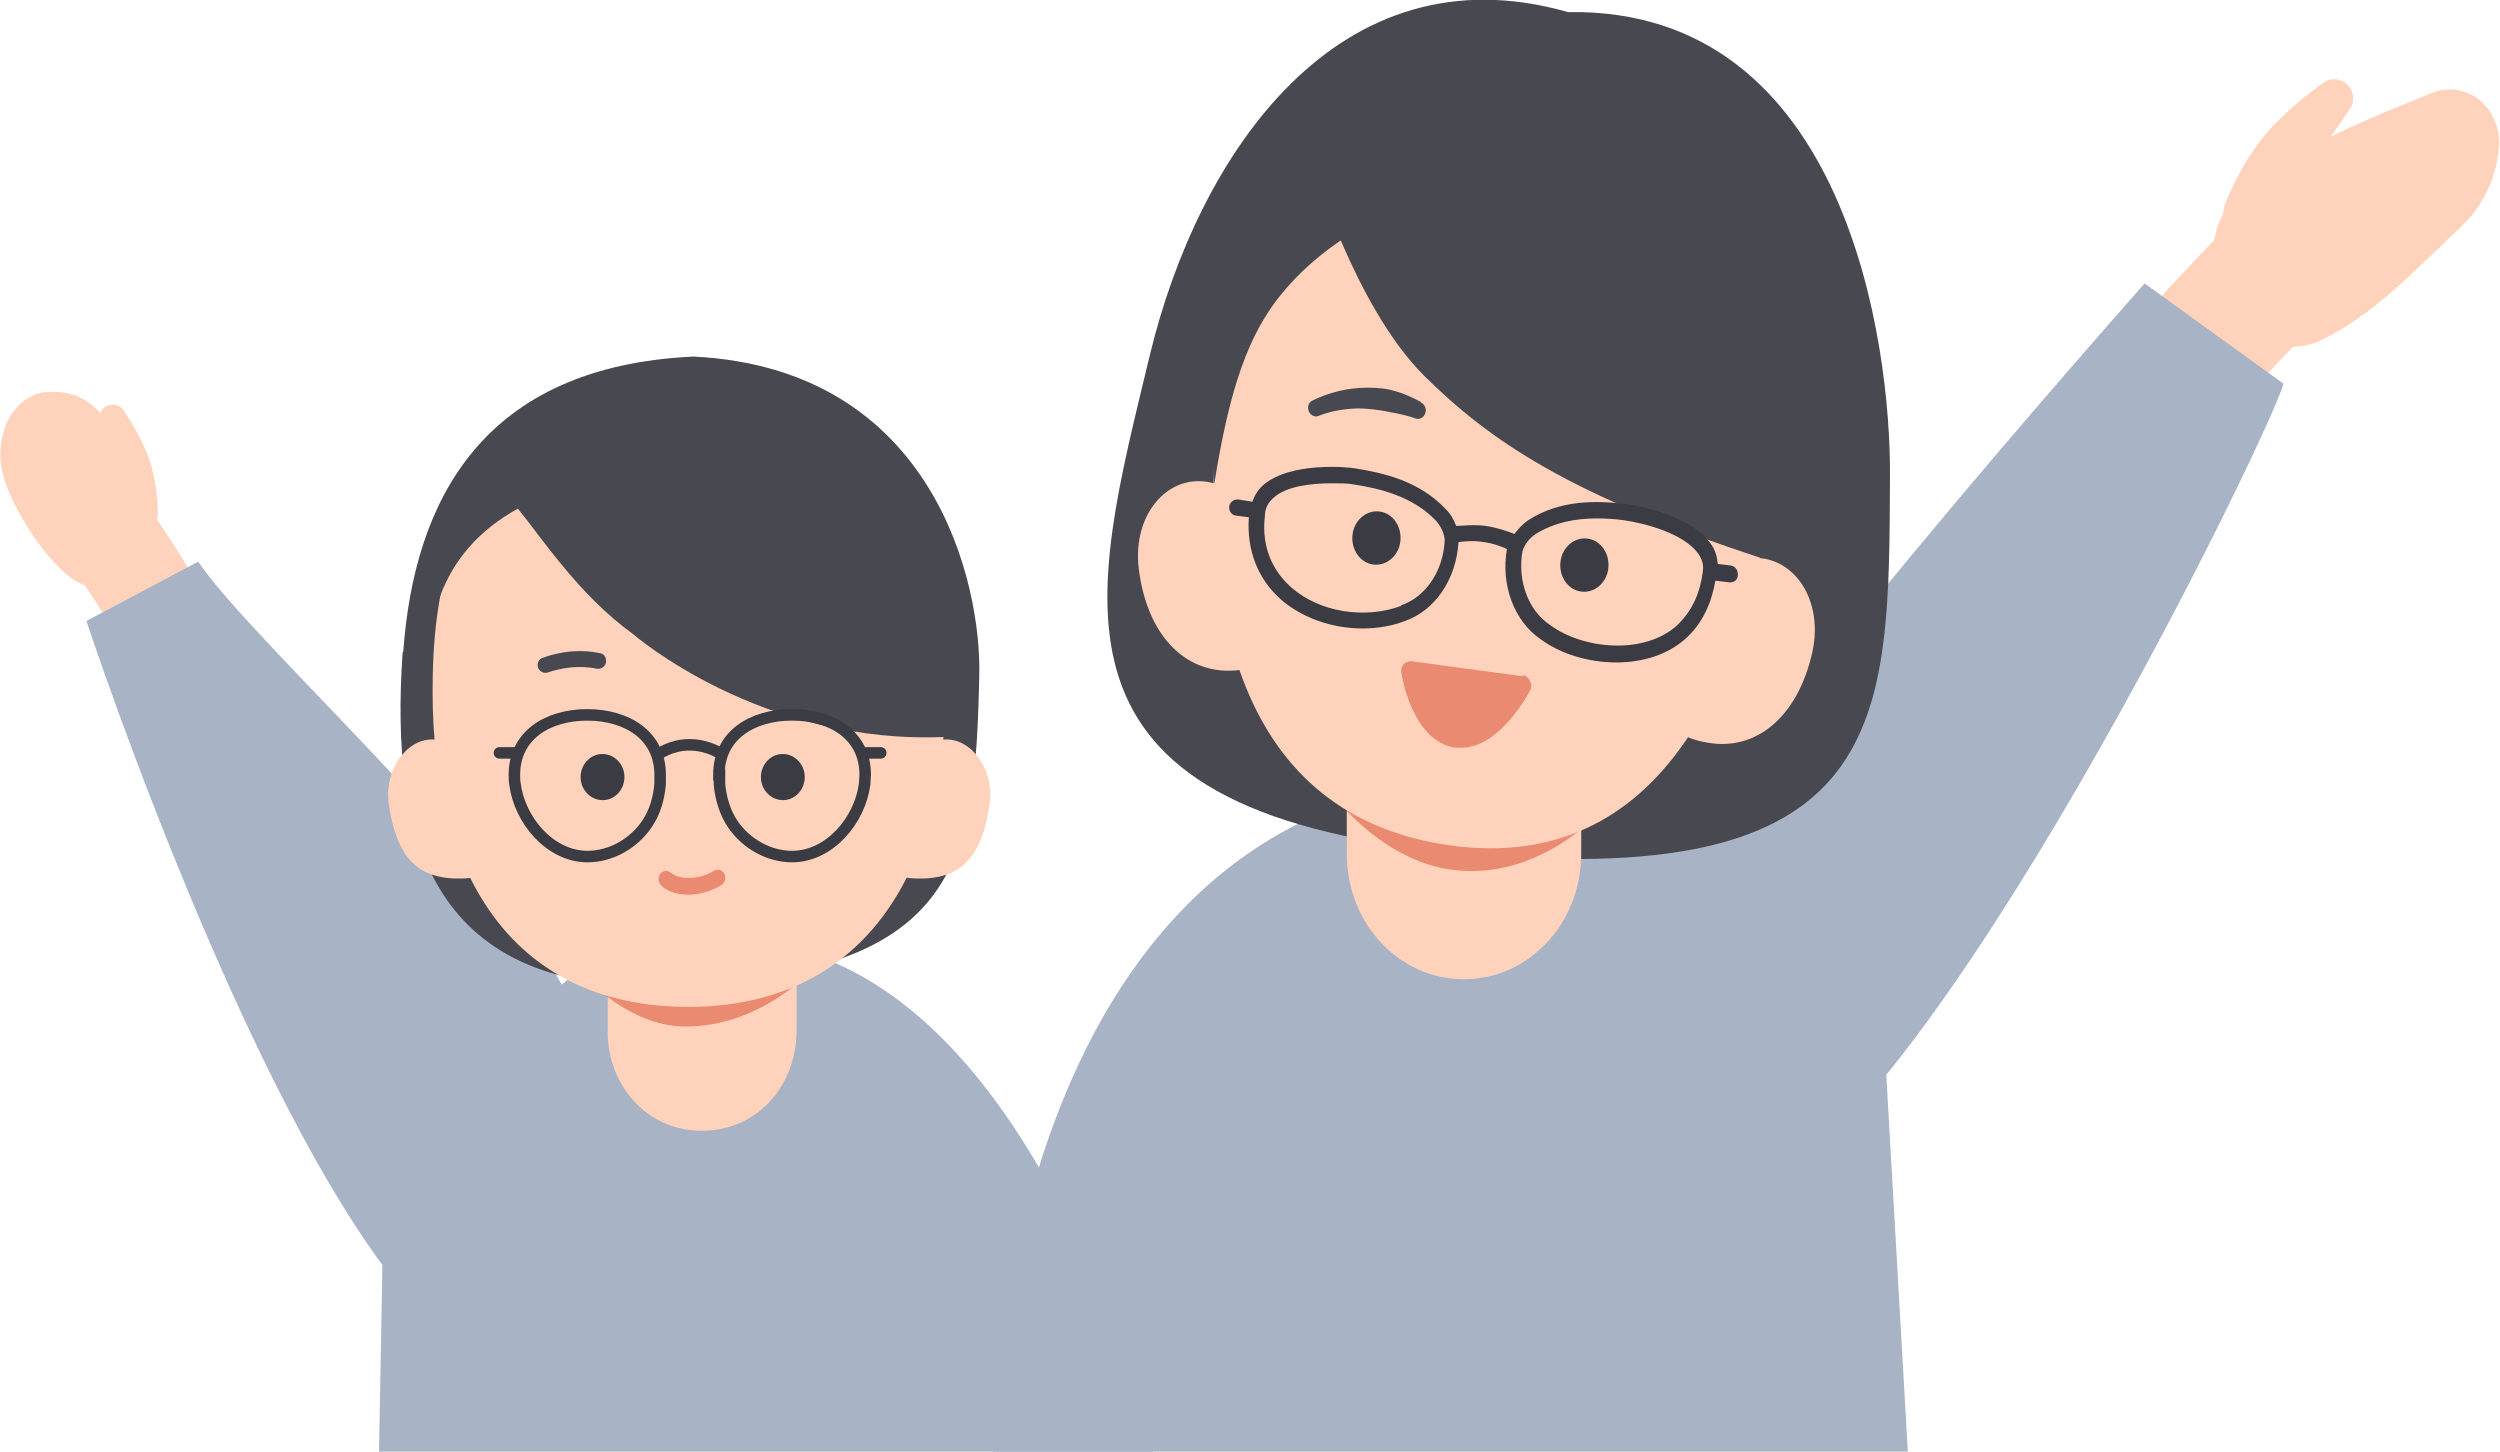
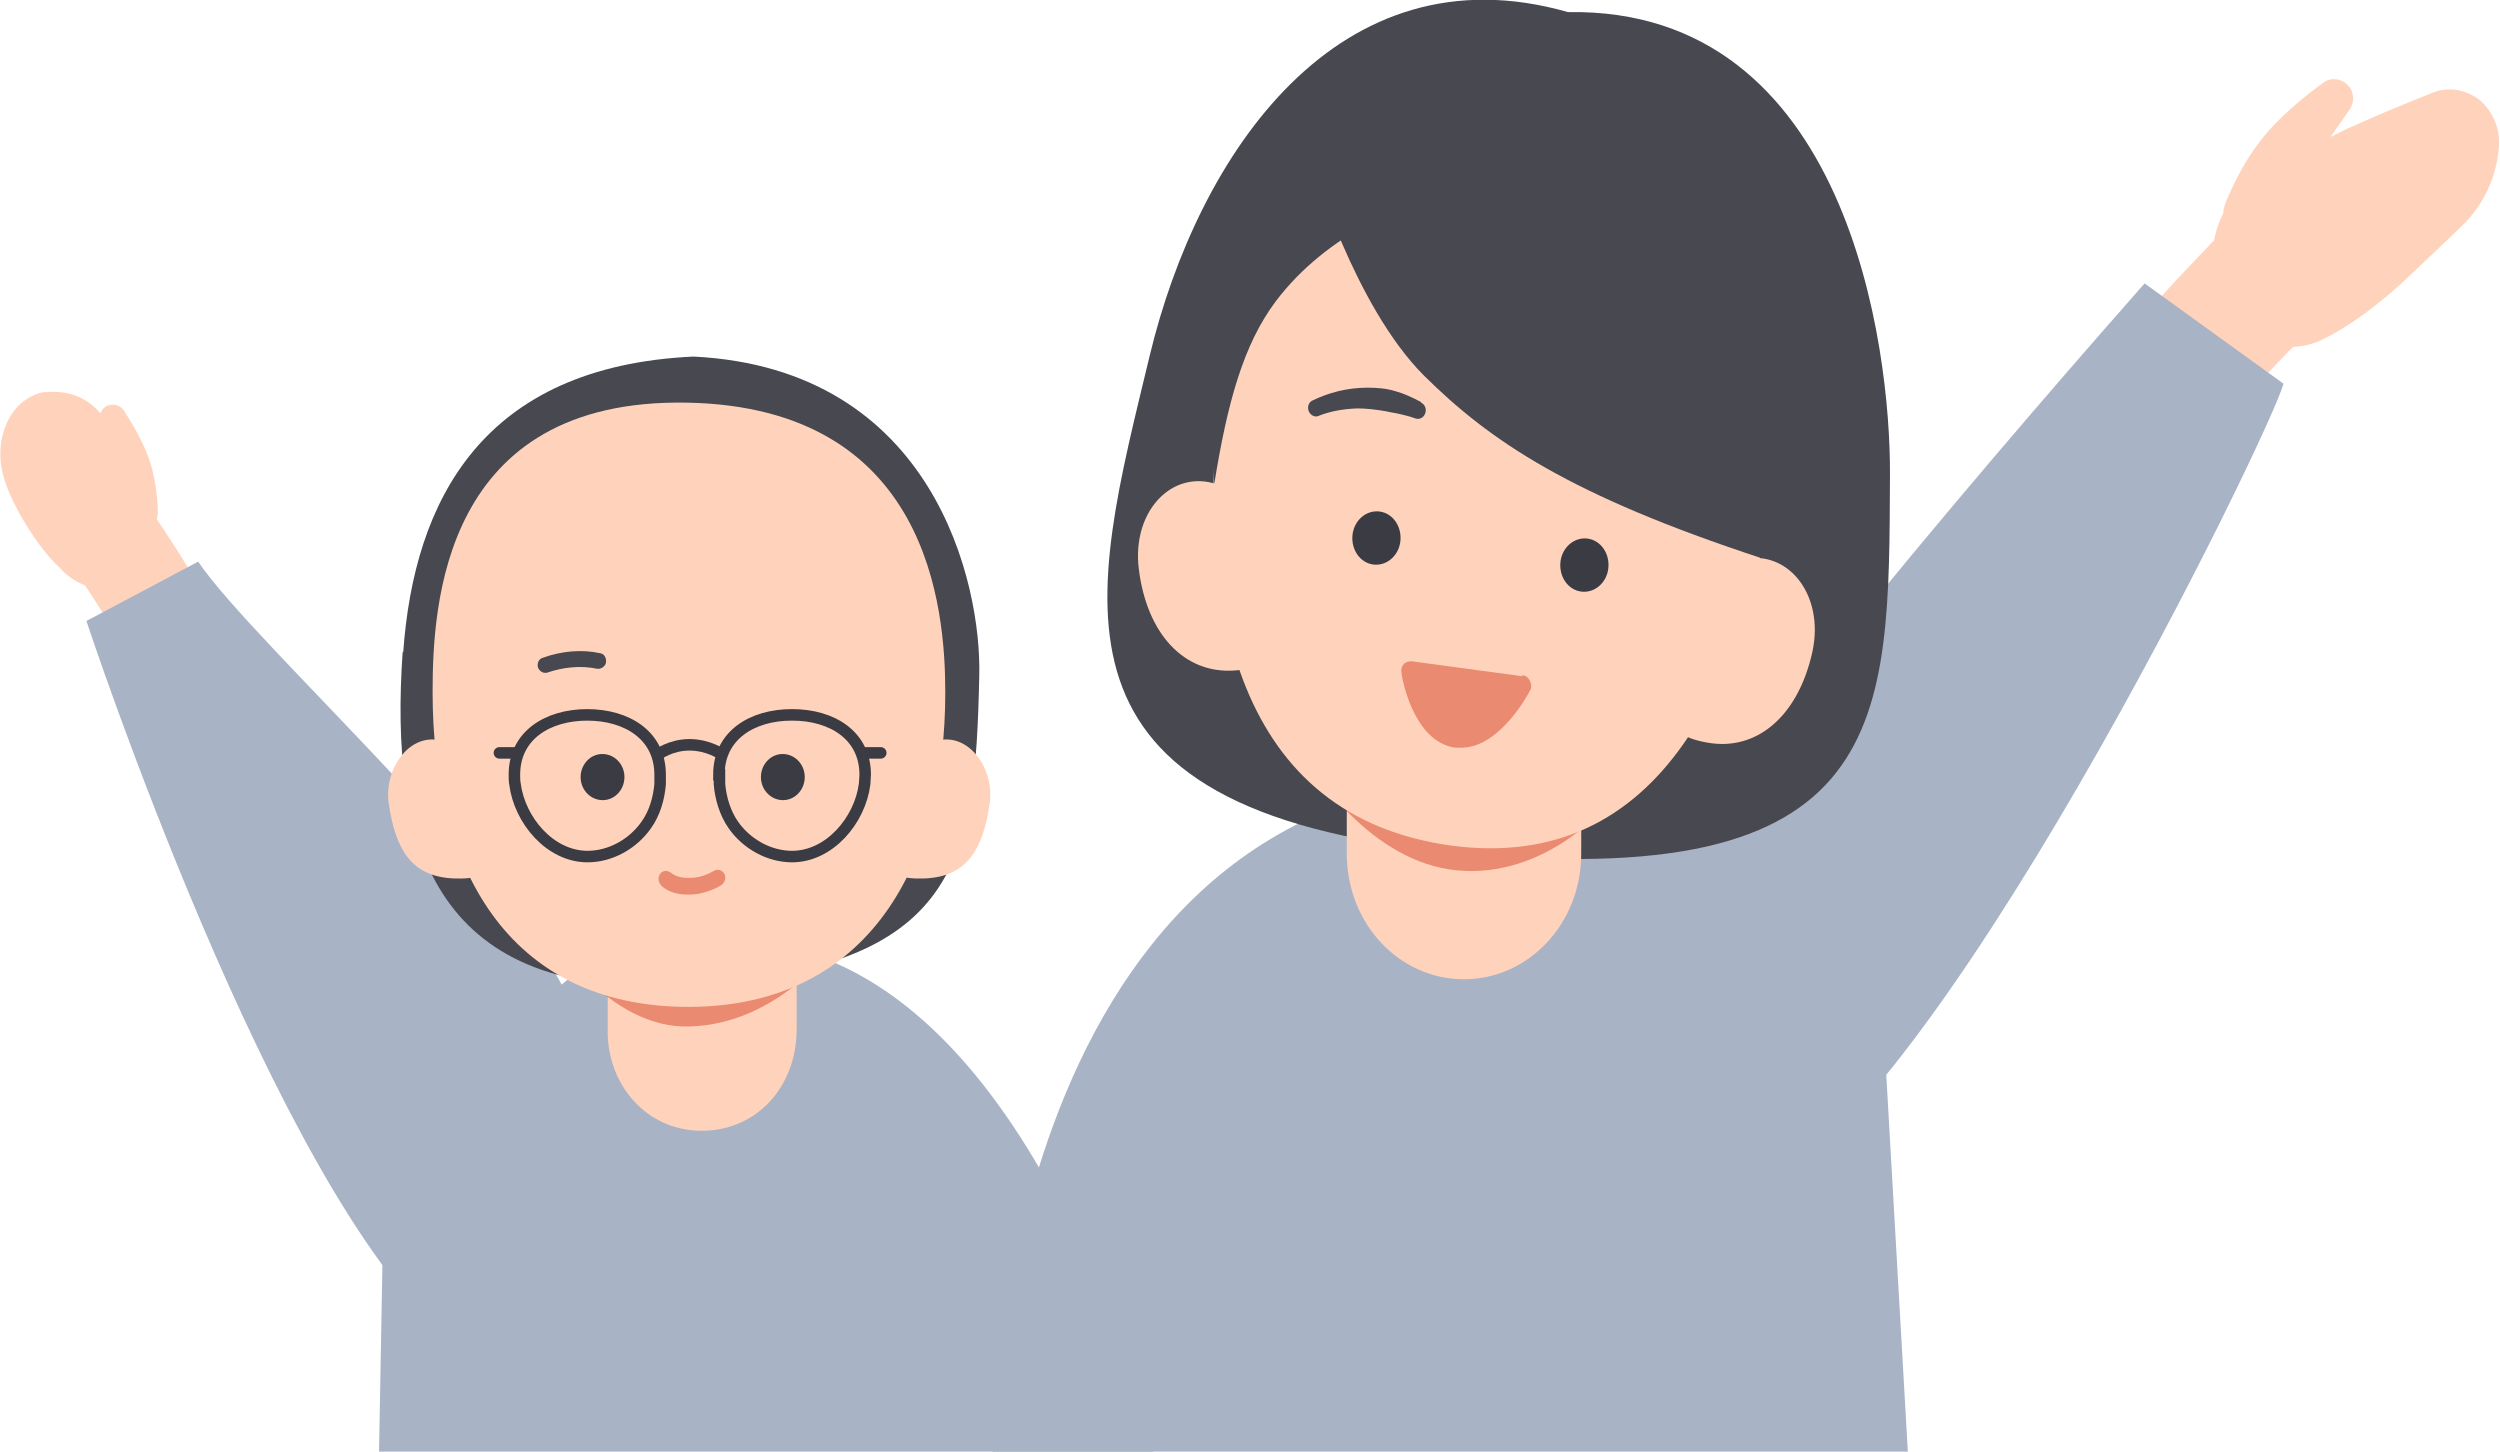
<svg xmlns="http://www.w3.org/2000/svg" viewBox="0 0 43.4 25.2">
  <g style="isolation:isolate;">
    <g id="b">
      <g id="c">
        <g>
          <g>
            <path d="M2.47,8.44c.61,1.34-.61,2.35-1.46,1.39-.32-.29-.83-1.07-.96-1.6-.16-.62,.12-1.29,.69-1.42,.78-.07,1.13,.3,1.74,1.63Z" style="fill:#ffd3bb; fill-rule:evenodd;" />
            <path d="M2,8.87c0,.2,.15,.36,.35,.38h0c.1,.01,.2-.02,.27-.09,.07-.07,.12-.16,.12-.26,0-.21-.03-.49-.11-.8-.1-.36-.33-.74-.47-.96-.06-.1-.18-.14-.29-.1h0c-.1,.04-.15,.14-.13,.25,.05,.21,.14,.57,.2,.85,.05,.21,.05,.5,.05,.72h0Z" style="fill:#ffd3bb; fill-rule:evenodd;" />
            <path d="M2.21,11.51s-.16-.42-.37-.78c-.13-.22-.61-.94-.61-.94l1.33-1.02s.54,.8,.68,1.05c.27,.48,.48,1.01,.48,1.01l-1.51,.67Z" style="fill:#ffd3bb;" />
          </g>
          <g>
            <path d="M10.05,17.78l-2.3,5.42C4.76,20.67,1.5,10.78,1.5,10.78l1.94-1.03c.99,1.47,5.97,5.88,6.61,8.02Z" style="fill:#a8b3c5; fill-rule:evenodd;" />
            <path d="M20.02,25.2s-1.71-7.24-5.93-8.64c-.68-.23-3.15-.27-3.96,.25-1.84,1.18-3.49,5.08-3.49,5.08l-.06,3.31h13.44Z" style="fill:#a8b3c5; fill-rule:evenodd;" />
          </g>
          <path d="M13.83,16.81h-3.28s0,.16,0,1.06c-.02,.94,.66,1.76,1.63,1.76s1.65-.78,1.65-1.76c0-.9,0-1.06,0-1.06h0Z" style="fill:#ffd3bb; fill-rule:evenodd;" />
          <path d="M14.41,16.49s-.92,1.28-2.43,1.33c-1.44,.05-2.45-1.64-2.45-1.64l4.88,.31Z" style="fill:#cc1d00; mix-blend-mode:multiply; opacity:.4;" />
          <path d="M7,11.32c.19-2.64,1.38-4.96,5.04-5.13,4.19,.21,5,3.96,4.96,5.54-.07,3.31-.37,5.17-5.33,5.38-4.15,.17-4.91-2.49-4.68-5.79h0Z" style="fill:#474850; fill-rule:evenodd;" />
          <g>
            <path d="M7.95,13.01c.55,.44,.56,.83,.59,1.21,.06,.7,.13,1.06-.66,1.03-.73-.03-1.01-.49-1.13-1.29-.11-.72,.54-1.47,1.2-.95h0Z" style="fill:#ffd3bb; fill-rule:evenodd;" />
            <path d="M15.98,13.01c-.55,.44-.56,.83-.59,1.21-.06,.7-.13,1.06,.66,1.03,.73-.03,1.01-.49,1.13-1.29,.11-.72-.54-1.47-1.2-.95h0Z" style="fill:#ffd3bb; fill-rule:evenodd;" />
            <path d="M7.51,12.02c0-1.51,.17-5.11,4.42-5.03,4.19,.08,4.48,3.56,4.48,5.03,0,2.98-1.32,5.45-4.45,5.46-3.19,0-4.45-2.48-4.45-5.46h0Z" style="fill:#ffd3bb; fill-rule:evenodd;" />
          </g>
          <g>
            <path d="M13.57,13.09c-.21,.01-.37,.2-.36,.42,.01,.22,.19,.39,.4,.38,.21-.01,.37-.2,.36-.42-.01-.22-.19-.39-.4-.38h0Z" style="fill:#3a3b43; fill-rule:evenodd;" />
            <path d="M10.44,13.09c-.21,.01-.37,.2-.36,.42,.01,.22,.19,.39,.4,.38,.21-.01,.37-.2,.36-.42-.01-.22-.19-.39-.4-.38h0Z" style="fill:#3a3b43; fill-rule:evenodd;" />
          </g>
          <path d="M11.94,15.53c-.32,0-.46-.15-.47-.17-.05-.06-.05-.15,0-.2,.05-.06,.13-.05,.19,0,0,0,.09,.08,.28,.08,0,0,.02,0,.03,0,.25,0,.41-.12,.42-.12,.06-.04,.14-.02,.18,.04,.04,.07,.02,.15-.04,.2,0,0-.23,.16-.55,.17-.01,0-.03,0-.04,0Z" style="fill:#cc1d00; mix-blend-mode:multiply; opacity:.4;" />
          <path d="M9.46,11.68c-.05,0-.1-.04-.12-.09-.02-.07,.01-.15,.08-.17,.33-.12,.68-.15,1-.08,.07,.01,.11,.08,.1,.16-.01,.07-.09,.12-.15,.11-.29-.06-.59-.03-.88,.07-.01,0-.03,0-.04,0Z" style="fill:#474850;" />
-           <path d="M8.34,8.2c-.07,.13-1.58,1.35-.94,4.67-.15-2.04,.24-3.29,1.59-4.04,.41,.5,1.06,1.5,1.99,2.17,0,0,2.24,1.96,5.49,1.79,0,0,.49-4.96-2.97-6.09-3.35-1.09-5.17,1.5-5.17,1.5h0Z" style="fill:#474850; fill-rule:evenodd;" />
          <g>
            <path d="M39.24,3.04c-.43,.23-.73,.67-.81,1.17-.08,.51,.07,1.02,.41,1.39h0c.39,.43,.99,.54,1.49,.29,.4-.2,.93-.55,1.56-1.16,.39-.37,.68-.64,.88-.84,.35-.35,.57-.82,.61-1.33,0,0,0,0,0,0,.03-.32-.1-.62-.33-.82-.24-.19-.55-.24-.82-.13-.45,.18-.97,.39-1.47,.62-.45,.21-1,.5-1.52,.8h0Z" style="fill:#ffd3bb; fill-rule:evenodd;" />
            <path d="M39.6,3.93c-.11,.27-.4,.41-.66,.31h0c-.13-.05-.24-.15-.3-.29-.06-.14-.06-.3,0-.44,.12-.29,.3-.67,.58-1.04,.33-.44,.83-.83,1.12-1.04,.13-.09,.31-.07,.42,.05h0c.11,.11,.12,.29,.03,.42-.18,.26-.49,.7-.72,1.05-.18,.27-.34,.66-.46,.97h0Z" style="fill:#ffd3bb; fill-rule:evenodd;" />
            <path d="M38.47,7.67l-1.83-1.3s.41-.66,.87-1.21c.25-.29,1.14-1.21,1.14-1.21l1.52,1.7s-.81,.82-1.03,1.08c-.35,.41-.67,.92-.67,.93Z" style="fill:#ffd3bb;" />
          </g>
          <g>
            <path d="M27.96,16.81l2.28,4c3.21-.98,9.24-13.43,9.4-14.15,0,0-2.41-1.74-2.41-1.74-1.56,1.77-8.05,9.17-9.27,11.9Z" style="fill:#a8b3c5; fill-rule:evenodd;" />
            <path d="M32.52,14.72s-3.21-1.41-6.78-1.23c-8.51,.43-8.51,11.71-8.51,11.71h15.89l-.6-10.48Z" style="fill:#a8b3c5; fill-rule:evenodd;" />
          </g>
          <path d="M19.96,6.17c.84-3.49,3.27-7.1,7.26-5.96,4.87-.08,5.6,5.83,5.59,8.02-.02,4.3,.07,7.34-7.64,6.56-7.33-.74-6.23-4.38-5.21-8.62h0Z" style="fill:#474850; fill-rule:evenodd;" />
-           <path d="M27.45,13.44h-4.07s0,.64,0,1.38c0,.58,.21,1.13,.59,1.54,.38,.41,.9,.64,1.44,.64h0c1.13,0,2.04-.97,2.04-2.18,0-.74,0-1.38,0-1.38h0Z" style="fill:#ffd3bb; fill-rule:evenodd;" />
+           <path d="M27.45,13.44h-4.07s0,.64,0,1.38c0,.58,.21,1.13,.59,1.54,.38,.41,.9,.64,1.44,.64h0c1.13,0,2.04-.97,2.04-2.18,0-.74,0-1.38,0-1.38h0" style="fill:#ffd3bb; fill-rule:evenodd;" />
          <path d="M27.84,14.03s-1.03,1.22-2.54,1.08-2.48-1.73-2.48-1.73l5.02,.65Z" style="fill:#cc1d00; mix-blend-mode:multiply; opacity:.4;" />
          <g>
            <path d="M21.21,8.44c.8,.34,.76,1.09,.84,1.62,.16,.99,.29,1.52-.62,1.58-.87,.06-1.52-.63-1.66-1.76-.13-1.04,.63-1.79,1.44-1.44h0Z" style="fill:#ffd3bb; fill-rule:evenodd;" />
            <path d="M30.17,9.73c-.83,.25-.86,1-1,1.52-.26,.97-.44,1.48,.46,1.64,.86,.16,1.58-.45,1.83-1.56,.23-1.02-.45-1.85-1.29-1.6h0Z" style="fill:#ffd3bb; fill-rule:evenodd;" />
            <path d="M21.21,6.42c.25-2.12,2.08-4.57,5.17-4.05,3.83,.64,4.77,3.21,4.52,5.29-.5,4.19-2.08,7.5-5.7,7.02-3.68-.5-4.5-4.06-4-8.25h0Z" style="fill:#ffd3bb; fill-rule:evenodd;" />
          </g>
          <path d="M26.43,11.74l-1.92-.26c-.05,0-.11,.01-.14,.05-.04,.04-.05,.1-.04,.15,0,.05,.19,1.19,.93,1.3,.04,0,.07,0,.11,0,.67,0,1.17-.95,1.19-.99,.03-.05,.03-.11,0-.17s-.07-.09-.13-.1Z" style="fill:#cc1d00; mix-blend-mode:multiply; opacity:.4;" />
          <path d="M24.67,6.98c-.15-.08-.3-.15-.45-.19-.16-.05-.33-.06-.48-.06-.36,0-.68,.09-.95,.22-.07,.03-.1,.11-.07,.19,.03,.07,.11,.11,.17,.08,.2-.08,.42-.12,.67-.13,.16,0,.33,.02,.5,.05,.08,.02,.17,.03,.25,.05,.08,.02,.17,.04,.25,.07,.07,.03,.15,0,.18-.08,.03-.07,0-.16-.07-.19h0Z" style="fill:#474850; fill-rule:evenodd;" />
          <g>
            <path d="M23.95,8.88c.23,.03,.39,.26,.36,.52-.03,.25-.24,.43-.47,.4-.23-.03-.39-.26-.36-.52,.03-.25,.24-.43,.47-.4h0Z" style="fill:#3a3b43; fill-rule:evenodd;" />
            <path d="M27.56,9.35c.23,.03,.39,.26,.36,.52-.03,.25-.24,.43-.47,.4-.23-.03-.39-.26-.36-.52,.03-.25,.24-.43,.47-.4h0Z" style="fill:#3a3b43; fill-rule:evenodd;" />
          </g>
          <g>
            <path d="M22.78,2.82s.72,2.48,1.94,3.7c1.15,1.14,2.54,2.08,5.86,3.17,0,0,2.01-5.51-1.94-7.46-4.02-1.98-5.86,.59-5.86,.59h0Z" style="fill:#474850; fill-rule:evenodd;" />
            <path d="M24.49,3.56s-1.42,.44-2.35,1.68c-.55,.74-.83,1.73-1.06,3.16,0,0-.53-5.69,2.05-6.97,.45-.22,1.62,.02,1.36,2.13h0Z" style="fill:#474850; fill-rule:evenodd;" />
          </g>
-           <path d="M30.07,9.82l-.25-.03c-.01-.12-.04-.24-.12-.35-.37-.52-1.37-.68-1.48-.69h0c-.49-.06-1.13-.08-1.69,.28-.1,.07-.17,.15-.24,.24-.1-.04-.29-.11-.5-.14-.21-.03-.41,0-.51,0-.04-.1-.09-.2-.18-.29-.46-.49-1.08-.63-1.58-.71-.11-.02-1.11-.12-1.59,.29-.09,.08-.15,.18-.19,.29l-.25-.04c-.08,0-.14,.05-.15,.12-.01,.08,.04,.15,.11,.16l.23,.03c-.04,.56,.15,1.07,.56,1.43,.37,.32,.89,.5,1.41,.5,.26,0,.51-.04,.74-.13,.52-.18,.89-.72,.93-1.37,.09-.01,.26-.03,.43,0,.17,.02,.32,.08,.41,.12-.11,.63,.13,1.26,.59,1.57,.34,.25,.82,.4,1.31,.4,.45,0,.9-.13,1.22-.43,.28-.26,.43-.6,.5-.99l.24,.03s.01,0,.02,0c.07,0,.13-.05,.13-.13,0-.08-.04-.15-.12-.16Zm-5.75,.7c-.63,.23-1.41,.11-1.9-.32-.25-.22-.54-.62-.46-1.26h0c0-.12,.06-.22,.15-.3,.22-.2,.65-.25,1.01-.25,.15,0,.28,0,.38,.02,.45,.07,1.01,.2,1.42,.62,.1,.11,.15,.23,.16,.34-.02,.53-.32,.99-.76,1.14Zm4.8,.33c-.56,.52-1.63,.43-2.21,0-.38-.25-.57-.77-.48-1.28,.04-.12,.11-.22,.23-.3,.34-.21,.71-.27,1.06-.27,.16,0,.32,.01,.46,.03,.37,.05,1.05,.23,1.3,.58,.07,.1,.1,.2,.08,.32-.05,.38-.19,.68-.44,.92Z" style="fill:#3a3b43;" />
          <g>
            <g>
              <path d="M11.42,13.1s.22-.17,.55-.17,.57,.17,.57,.17" style="fill:none; stroke:#3a3b43; stroke-miterlimit:10; stroke-width:.2px;" />
              <g>
                <path d="M10.2,12.41c-.7,0-1.27,.36-1.27,1.04,0,.05,0,.11,.01,.16,.08,.63,.61,1.26,1.26,1.26,.4,0,.79-.22,1.02-.55,.15-.21,.22-.47,.24-.71,0-.05,0-.11,0-.16,0-.68-.57-1.04-1.27-1.04Z" style="fill:none; fill-rule:evenodd; stroke:#3a3b43; stroke-miterlimit:10; stroke-width:.2px;" />
                <path d="M12.49,13.45c0,.05,0,.11,0,.16,.02,.25,.1,.51,.24,.71,.23,.33,.62,.55,1.02,.55,.65,0,1.18-.63,1.26-1.26,0-.05,.01-.11,.01-.16,0-.68-.57-1.04-1.27-1.04s-1.27,.36-1.27,1.04Z" style="fill:none; fill-rule:evenodd; stroke:#3a3b43; stroke-miterlimit:10; stroke-width:.2px;" />
              </g>
            </g>
            <g>
              <line x1="8.93" y1="13.07" x2="8.67" y2="13.07" style="fill:none; stroke:#3a3b43; stroke-linecap:round; stroke-linejoin:round; stroke-width:.2px;" />
              <line x1="15.04" y1="13.07" x2="15.29" y2="13.07" style="fill:none; stroke:#3a3b43; stroke-linecap:round; stroke-linejoin:round; stroke-width:.2px;" />
            </g>
          </g>
        </g>
      </g>
    </g>
  </g>
</svg>